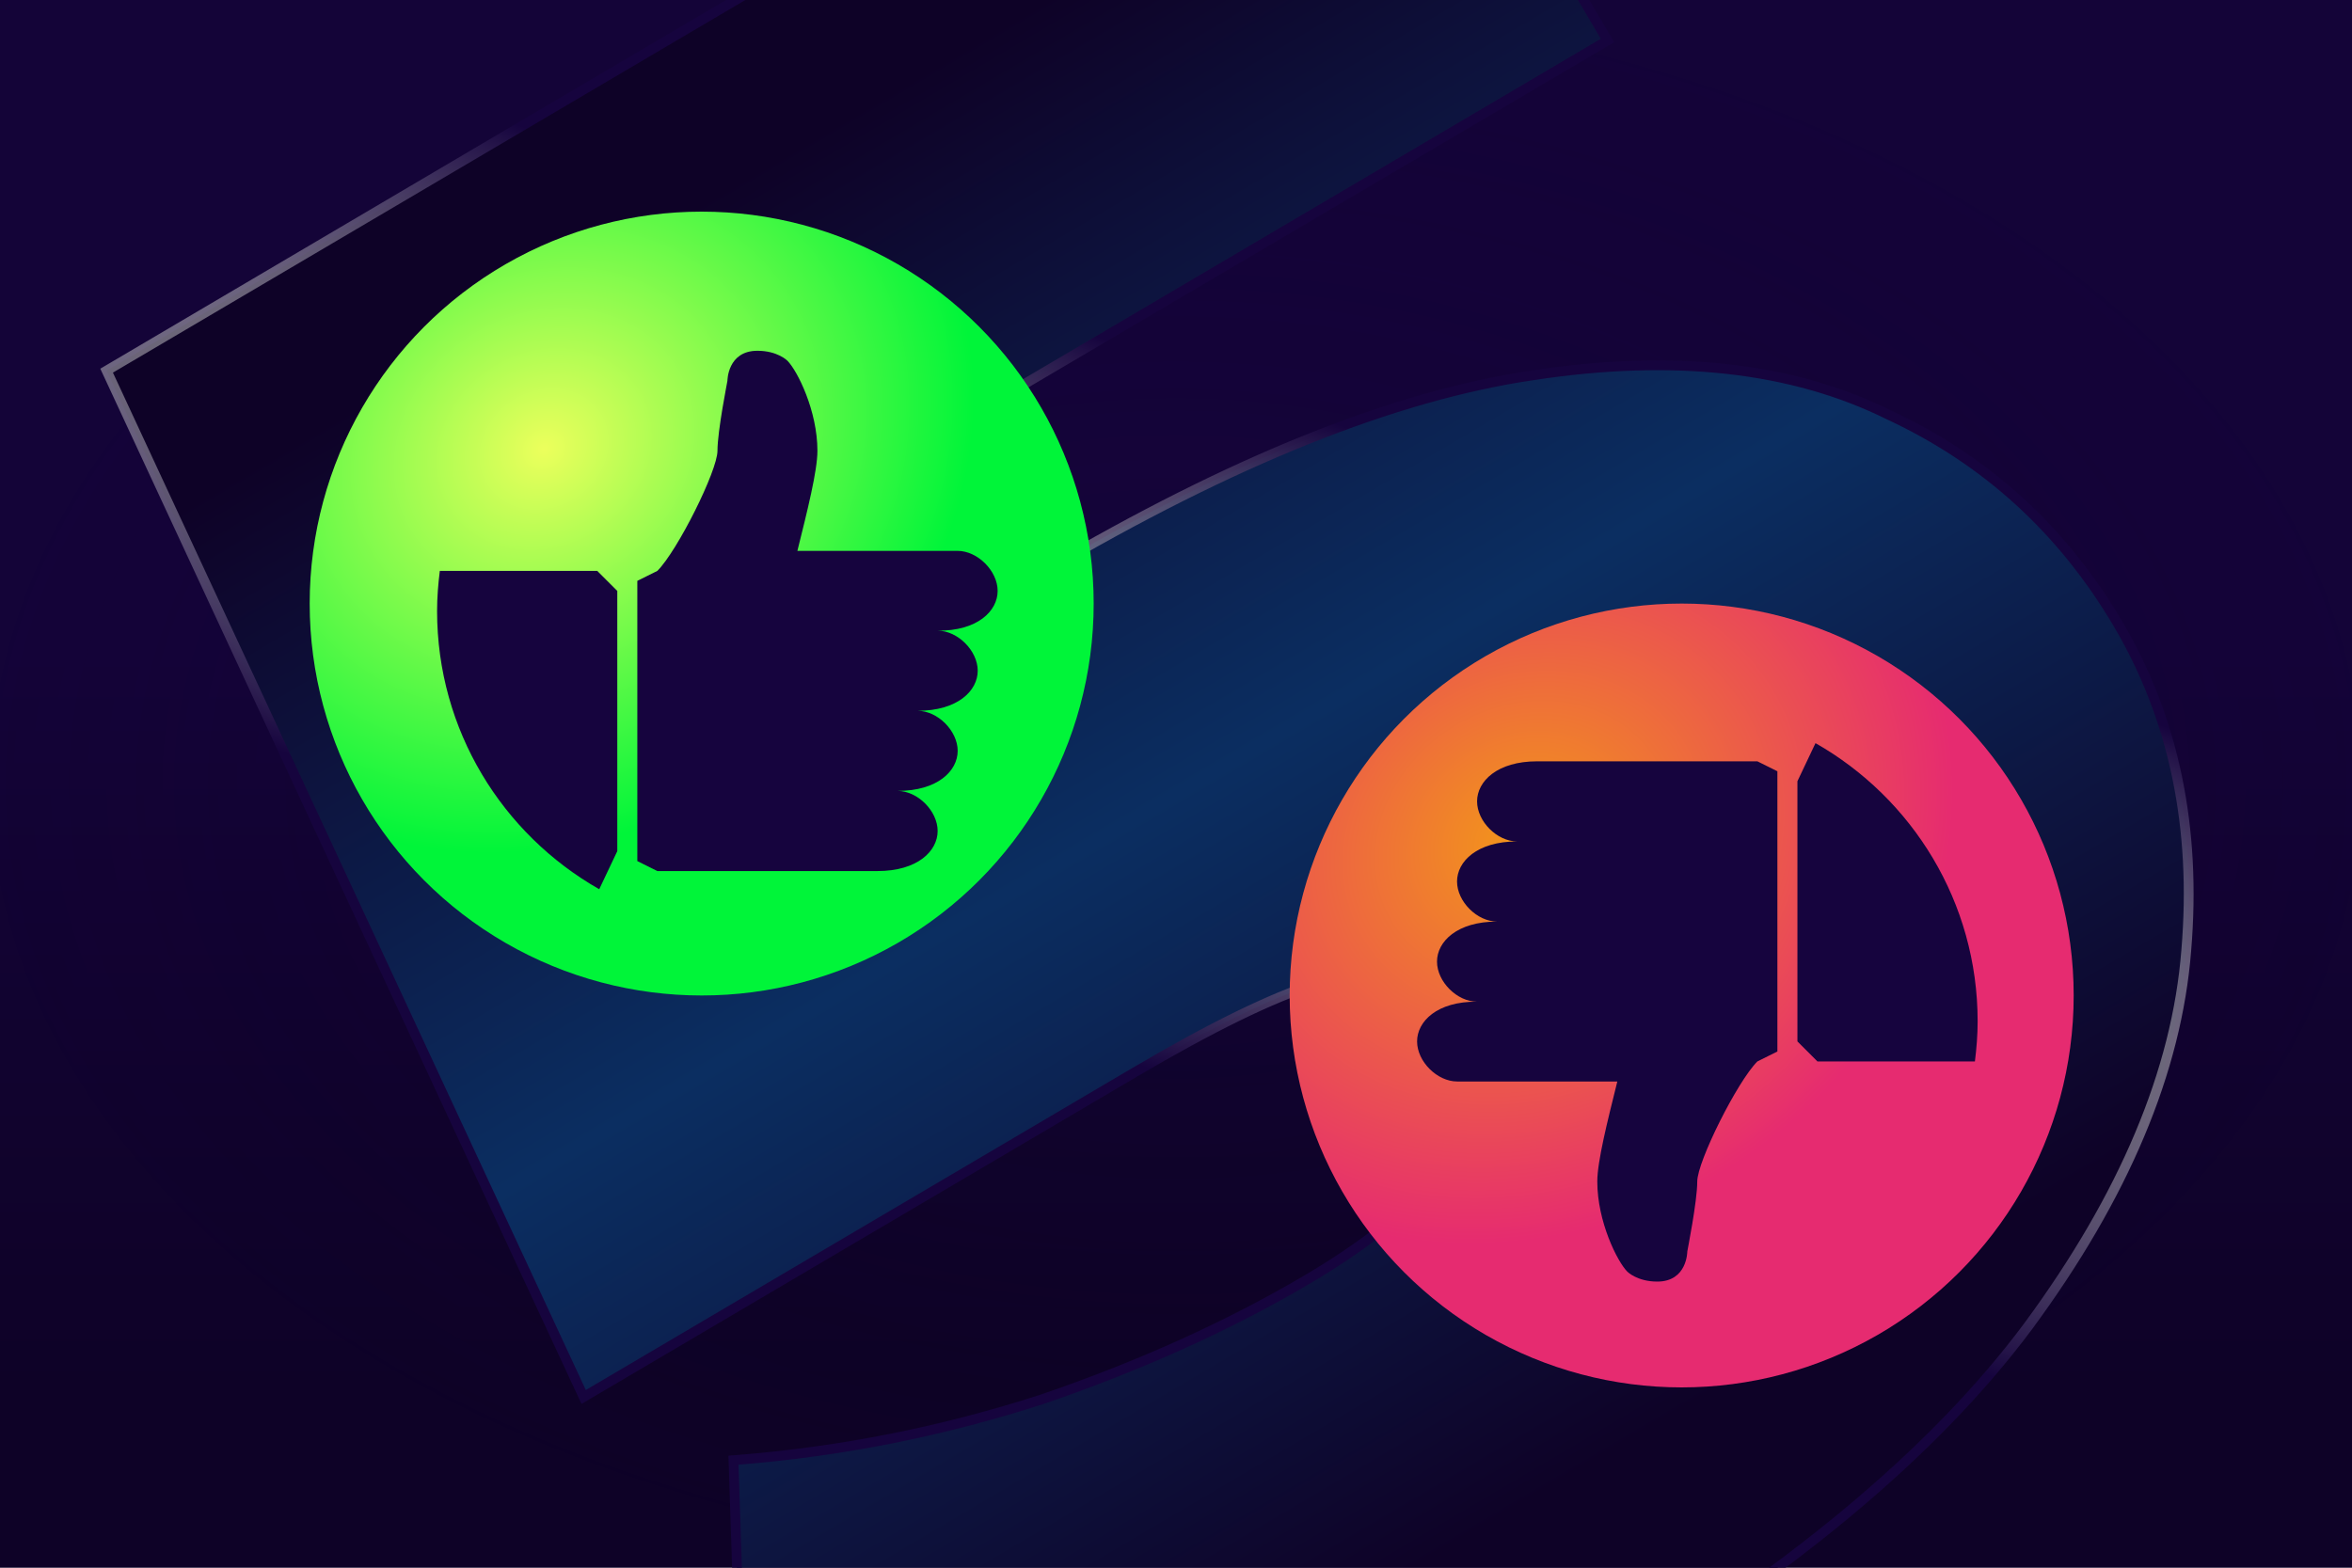
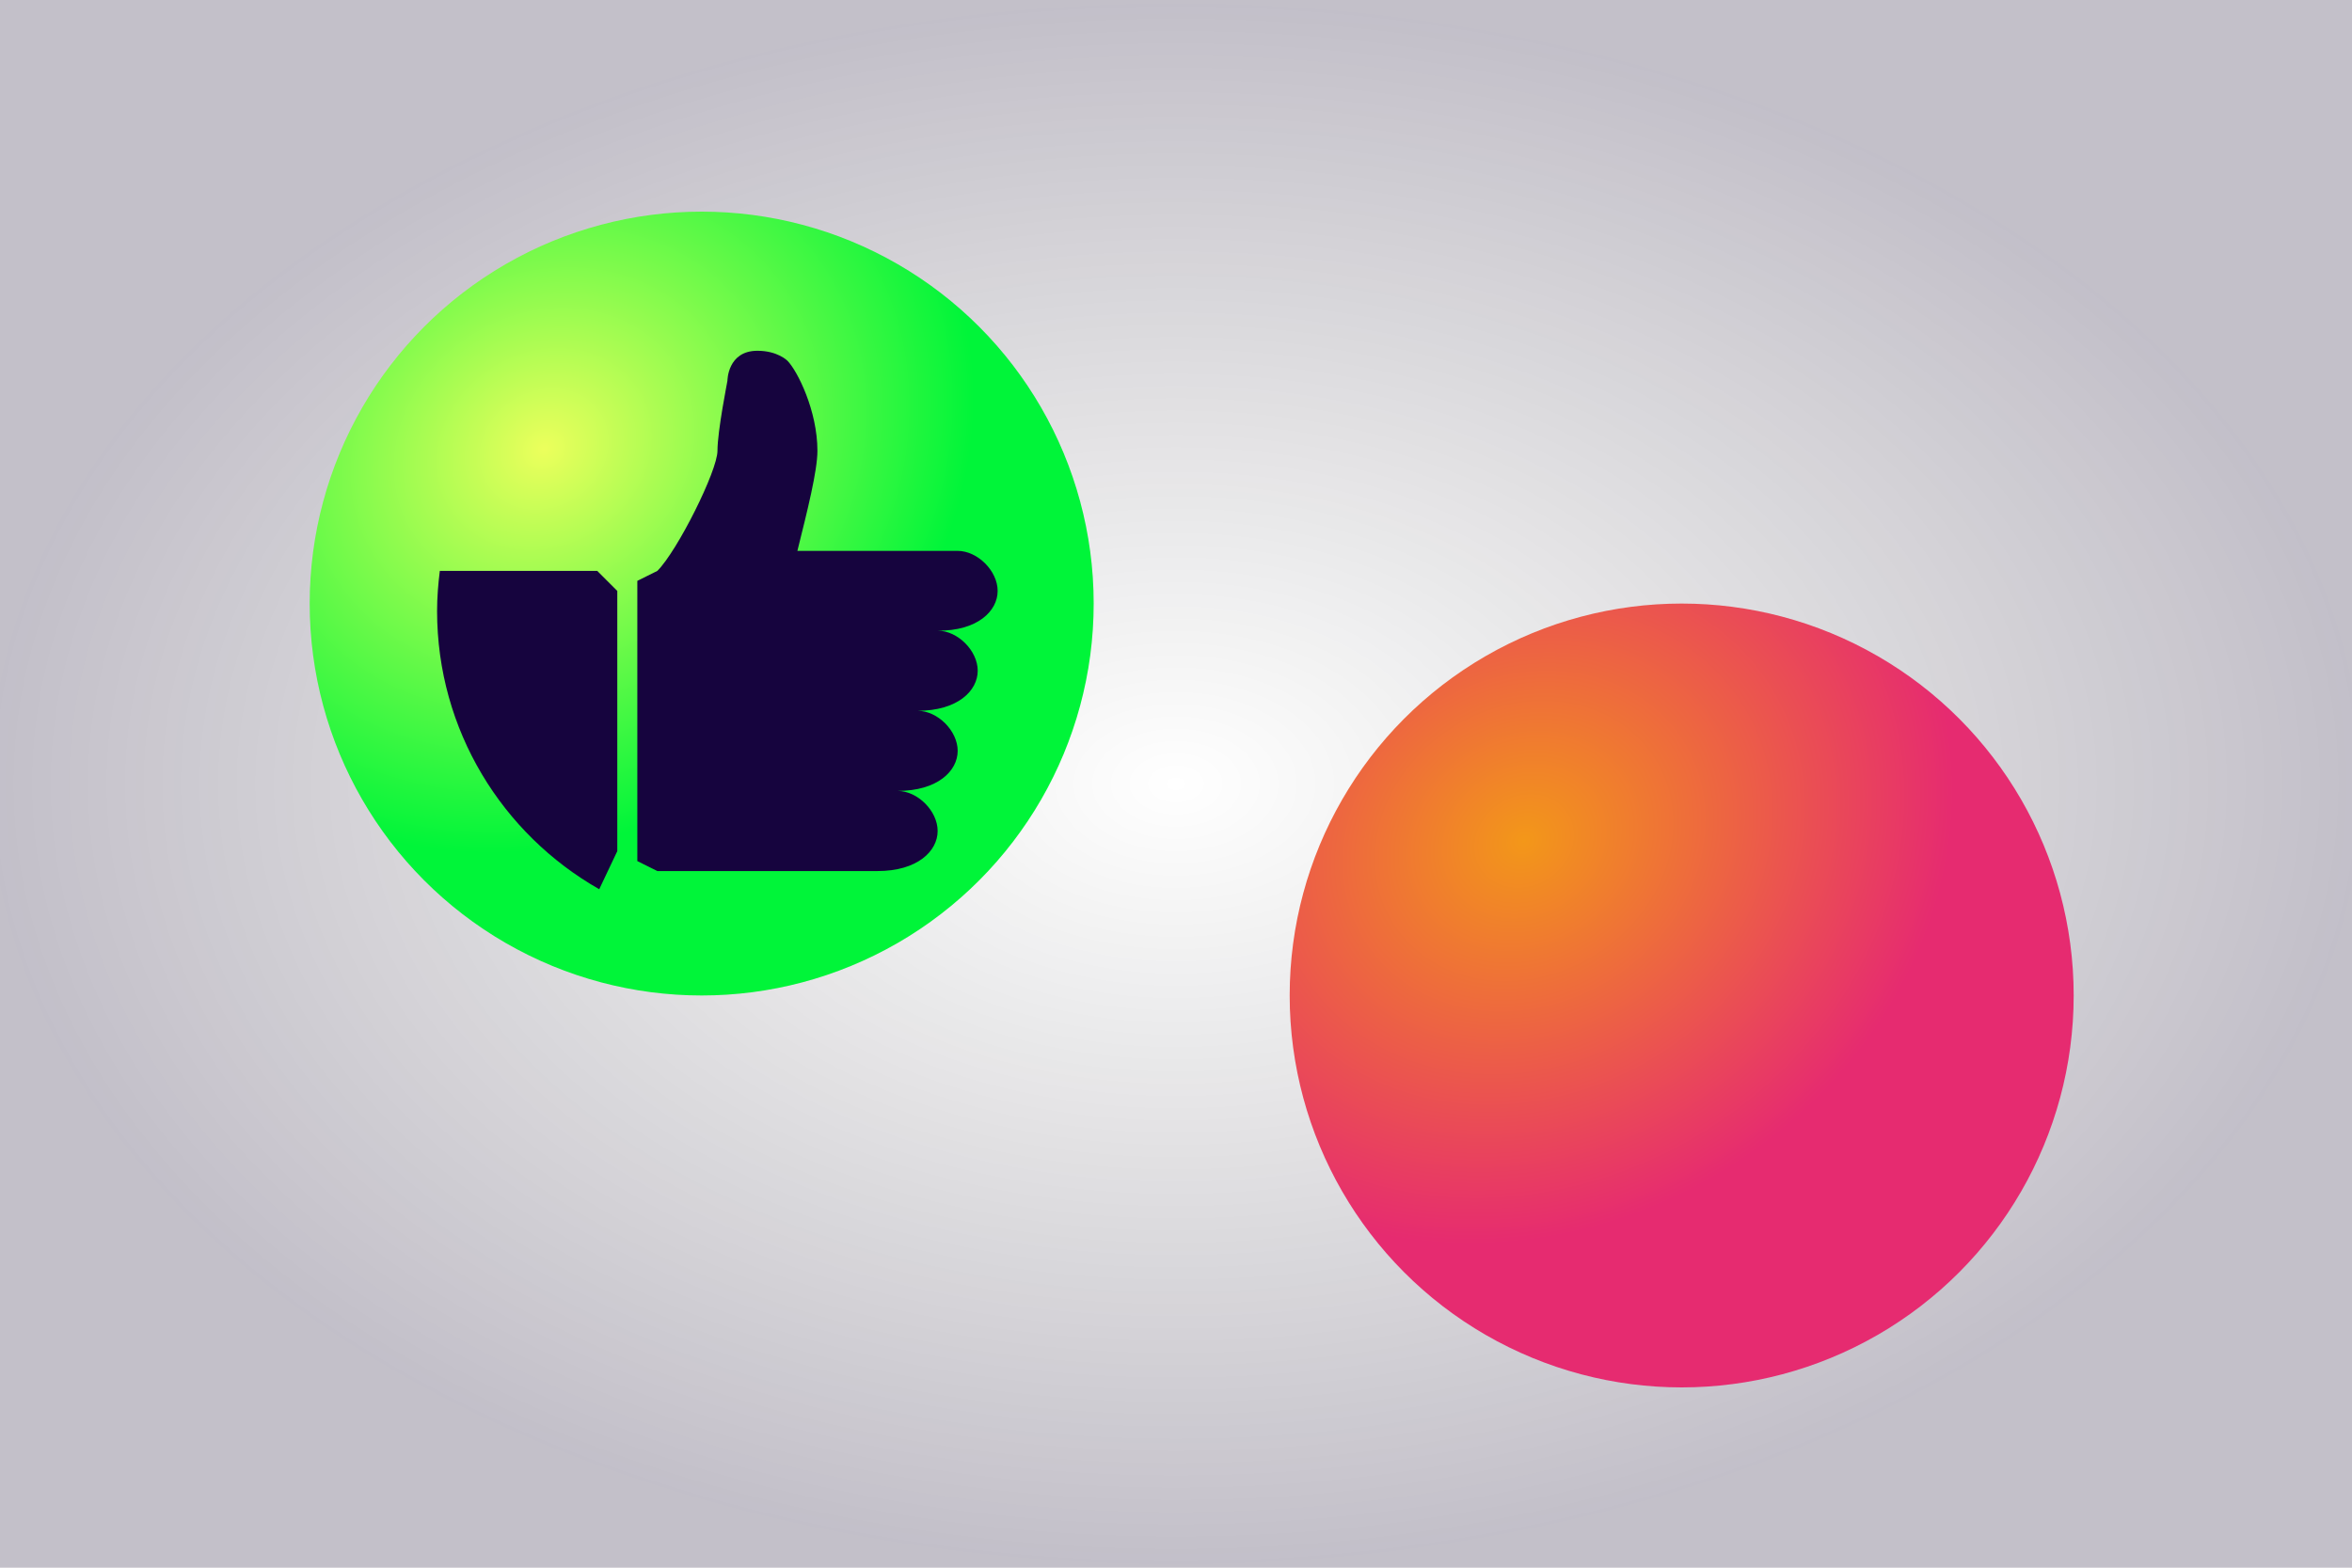
<svg xmlns="http://www.w3.org/2000/svg" width="1200" height="800" viewBox="0 0 1200 800" fill="none">
  <g clip-path="url(#clip0_1786_851)">
-     <rect width="1200" height="800" fill="url(#paint0_linear_1786_851)" />
    <rect width="1200" height="800" fill="url(#paint1_radial_1786_851)" fill-opacity="0.25" />
-     <path d="M382.986 1013.18L383.073 1015.85L385.725 1015.59C451.264 1009.25 521.59 992.254 596.691 964.629C671.769 937.013 742.303 903.762 808.291 864.874C910.892 804.409 986.485 741.681 1034.9 676.638L1034.9 676.627C1083.69 610.387 1110.62 546.502 1115.44 484.995C1120.71 422.335 1109.18 366.83 1080.75 318.591C1052.37 270.433 1013.32 234.779 963.655 211.691C914.32 187.232 853.784 180.583 782.219 191.49C711.454 201.875 628.418 235.233 533.16 291.371L485.893 319.226L448.404 239.748L817.997 21.939L820.151 20.669L818.881 18.516L697.72 -187.078L696.451 -189.232L694.297 -187.963L56.346 187.996L54.392 189.147L55.348 191.203L296.619 710.386L297.781 712.886L300.155 711.486L578.659 547.358C617.943 524.207 648.835 509.115 671.405 501.964L671.416 501.961L671.427 501.957C695.016 494.236 713.116 492.732 726.04 496.879L726.092 496.896L726.144 496.91C738.756 500.362 748.227 507.547 754.695 518.522C760.561 528.476 762.843 538.83 761.614 549.658C760.38 560.526 755.589 572.032 747.041 584.193C729.884 608.604 703.192 631.561 666.799 653.009C626.725 676.625 581.637 696.999 531.522 714.121C480.996 730.459 429.357 740.737 376.602 744.956L374.224 745.146L374.302 747.53L382.986 1013.18Z" fill="url(#paint2_linear_1786_851)" stroke="url(#paint3_linear_1786_851)" stroke-width="5" />
    <g filter="url(#filter0_d_1786_851)">
      <circle cx="350" cy="300" r="200" fill="url(#paint4_radial_1786_851)" />
      <g filter="url(#filter1_i_1786_851)">
        <path d="M208.396 275.333C207.559 282.036 207 288.851 207 295.778C207 356.664 240.348 409.675 289.728 437.772L298.945 418.333V285.555L288.722 275.333H208.396ZM493 285.555C493 275.333 482.778 265.111 472.555 265.111H390.833C395.916 244.666 401.055 224.278 401.055 214.055C401.055 193.611 390.833 173.222 385.75 168.083C385.638 167.971 380.667 163 370.445 163C355.139 163 355.139 178.305 355.139 178.305C355.139 178.585 350.056 203.833 350.056 214.055C350.056 224.278 329.611 265.111 319.389 275.333L309.167 280.416V423.416L319.389 428.5H431.722C452.167 428.5 462.389 418.277 462.389 408.055C462.389 397.833 452.167 387.611 441.945 387.611C462.389 387.611 472.611 377.388 472.611 367.166C472.611 356.944 462.389 346.721 452.167 346.721C472.611 346.721 482.834 336.499 482.834 326.277C482.834 316.055 472.611 305.832 462.389 305.832C482.778 306 493 295.778 493 285.555Z" fill="#16043E" />
      </g>
    </g>
    <g filter="url(#filter2_d_1786_851)">
      <circle cx="850" cy="500" r="200" fill="url(#paint5_radial_1786_851)" />
      <g filter="url(#filter3_i_1786_851)">
-         <path d="M991.604 525.667C992.441 518.964 993 512.149 993 505.222C993 444.336 959.652 391.325 910.272 363.228L901.055 382.667V515.445L911.278 525.667H991.604ZM707 515.445C707 525.667 717.222 535.889 727.445 535.889H809.167C804.084 556.334 798.945 576.722 798.945 586.945C798.945 607.389 809.167 627.778 814.25 632.917C814.362 633.029 819.333 638 829.555 638C844.861 638 844.861 622.695 844.861 622.695C844.861 622.415 849.944 597.167 849.944 586.945C849.944 576.722 870.389 535.889 880.611 525.667L890.833 520.584V377.584L880.611 372.5H768.278C747.833 372.5 737.611 382.723 737.611 392.945C737.611 403.167 747.833 413.389 758.055 413.389C737.611 413.389 727.389 423.612 727.389 433.834C727.389 444.056 737.611 454.279 747.833 454.279C727.389 454.279 717.166 464.501 717.166 474.723C717.166 484.945 727.389 495.168 737.611 495.168C717.222 495 707 505.222 707 515.445Z" fill="#16043E" />
-       </g>
+         </g>
    </g>
  </g>
  <defs>
    <filter id="filter0_d_1786_851" x="138" y="88" width="440" height="440" filterUnits="userSpaceOnUse" color-interpolation-filters="sRGB">
      <feFlood flood-opacity="0" result="BackgroundImageFix" />
      <feColorMatrix in="SourceAlpha" type="matrix" values="0 0 0 0 0 0 0 0 0 0 0 0 0 0 0 0 0 0 127 0" result="hardAlpha" />
      <feOffset dx="8" dy="8" />
      <feGaussianBlur stdDeviation="10" />
      <feComposite in2="hardAlpha" operator="out" />
      <feColorMatrix type="matrix" values="0 0 0 0 0 0 0 0 0 0 0 0 0 0 0 0 0 0 0.75 0" />
      <feBlend mode="normal" in2="BackgroundImageFix" result="effect1_dropShadow_1786_851" />
      <feBlend mode="normal" in="SourceGraphic" in2="effect1_dropShadow_1786_851" result="shape" />
    </filter>
    <filter id="filter1_i_1786_851" x="207" y="163" width="294" height="282.771" filterUnits="userSpaceOnUse" color-interpolation-filters="sRGB">
      <feFlood flood-opacity="0" result="BackgroundImageFix" />
      <feBlend mode="normal" in="SourceGraphic" in2="BackgroundImageFix" result="shape" />
      <feColorMatrix in="SourceAlpha" type="matrix" values="0 0 0 0 0 0 0 0 0 0 0 0 0 0 0 0 0 0 127 0" result="hardAlpha" />
      <feOffset dx="8" dy="8" />
      <feGaussianBlur stdDeviation="5" />
      <feComposite in2="hardAlpha" operator="arithmetic" k2="-1" k3="1" />
      <feColorMatrix type="matrix" values="0 0 0 0 0 0 0 0 0 0 0 0 0 0 0 0 0 0 0.75 0" />
      <feBlend mode="normal" in2="shape" result="effect1_innerShadow_1786_851" />
    </filter>
    <filter id="filter2_d_1786_851" x="638" y="288" width="440" height="440" filterUnits="userSpaceOnUse" color-interpolation-filters="sRGB">
      <feFlood flood-opacity="0" result="BackgroundImageFix" />
      <feColorMatrix in="SourceAlpha" type="matrix" values="0 0 0 0 0 0 0 0 0 0 0 0 0 0 0 0 0 0 127 0" result="hardAlpha" />
      <feOffset dx="8" dy="8" />
      <feGaussianBlur stdDeviation="10" />
      <feComposite in2="hardAlpha" operator="out" />
      <feColorMatrix type="matrix" values="0 0 0 0 0 0 0 0 0 0 0 0 0 0 0 0 0 0 0.75 0" />
      <feBlend mode="normal" in2="BackgroundImageFix" result="effect1_dropShadow_1786_851" />
      <feBlend mode="normal" in="SourceGraphic" in2="effect1_dropShadow_1786_851" result="shape" />
    </filter>
    <filter id="filter3_i_1786_851" x="707" y="363.229" width="294" height="282.771" filterUnits="userSpaceOnUse" color-interpolation-filters="sRGB">
      <feFlood flood-opacity="0" result="BackgroundImageFix" />
      <feBlend mode="normal" in="SourceGraphic" in2="BackgroundImageFix" result="shape" />
      <feColorMatrix in="SourceAlpha" type="matrix" values="0 0 0 0 0 0 0 0 0 0 0 0 0 0 0 0 0 0 127 0" result="hardAlpha" />
      <feOffset dx="8" dy="8" />
      <feGaussianBlur stdDeviation="5" />
      <feComposite in2="hardAlpha" operator="arithmetic" k2="-1" k3="1" />
      <feColorMatrix type="matrix" values="0 0 0 0 0 0 0 0 0 0 0 0 0 0 0 0 0 0 0.75 0" />
      <feBlend mode="normal" in2="shape" result="effect1_innerShadow_1786_851" />
    </filter>
    <linearGradient id="paint0_linear_1786_851" x1="600" y1="0" x2="600" y2="800" gradientUnits="userSpaceOnUse">
      <stop offset="0.415" stop-color="#16043E" />
      <stop offset="0.885" stop-color="#0E0227" />
    </linearGradient>
    <radialGradient id="paint1_radial_1786_851" cx="0" cy="0" r="1" gradientUnits="userSpaceOnUse" gradientTransform="translate(600 400) rotate(90) scale(400 600)">
      <stop stop-opacity="0" />
      <stop offset="1" stop-color="#0E0227" />
    </radialGradient>
    <linearGradient id="paint2_linear_1786_851" x1="349.838" y1="17.936" x2="837.205" y2="844.933" gradientUnits="userSpaceOnUse">
      <stop offset="0.08" stop-color="#0E0227" />
      <stop offset="0.48" stop-color="#0B2E61" />
      <stop offset="0.9" stop-color="#0E0227" />
    </linearGradient>
    <linearGradient id="paint3_linear_1786_851" x1="733.5" y1="62" x2="480" y2="756" gradientUnits="userSpaceOnUse">
      <stop offset="0.22" stop-color="#16043E" />
      <stop offset="0.44" stop-color="#CCCCCC" stop-opacity="0.49" />
      <stop offset="0.683" stop-color="#16043E" />
    </linearGradient>
    <radialGradient id="paint4_radial_1786_851" cx="0" cy="0" r="1" gradientUnits="userSpaceOnUse" gradientTransform="translate(269.429 221.143) rotate(57.643) scale(197.527 227.787)">
      <stop stop-color="#ECFF5C" />
      <stop offset="1" stop-color="#00F539" />
    </radialGradient>
    <radialGradient id="paint5_radial_1786_851" cx="0" cy="0" r="1" gradientUnits="userSpaceOnUse" gradientTransform="translate(769.429 421.143) rotate(57.643) scale(197.527 227.787)">
      <stop stop-color="#F39719" />
      <stop offset="1" stop-color="#E62B70" />
    </radialGradient>
    <clipPath id="clip0_1786_851">
      <rect width="1200" height="800" fill="white" />
    </clipPath>
  </defs>
</svg>